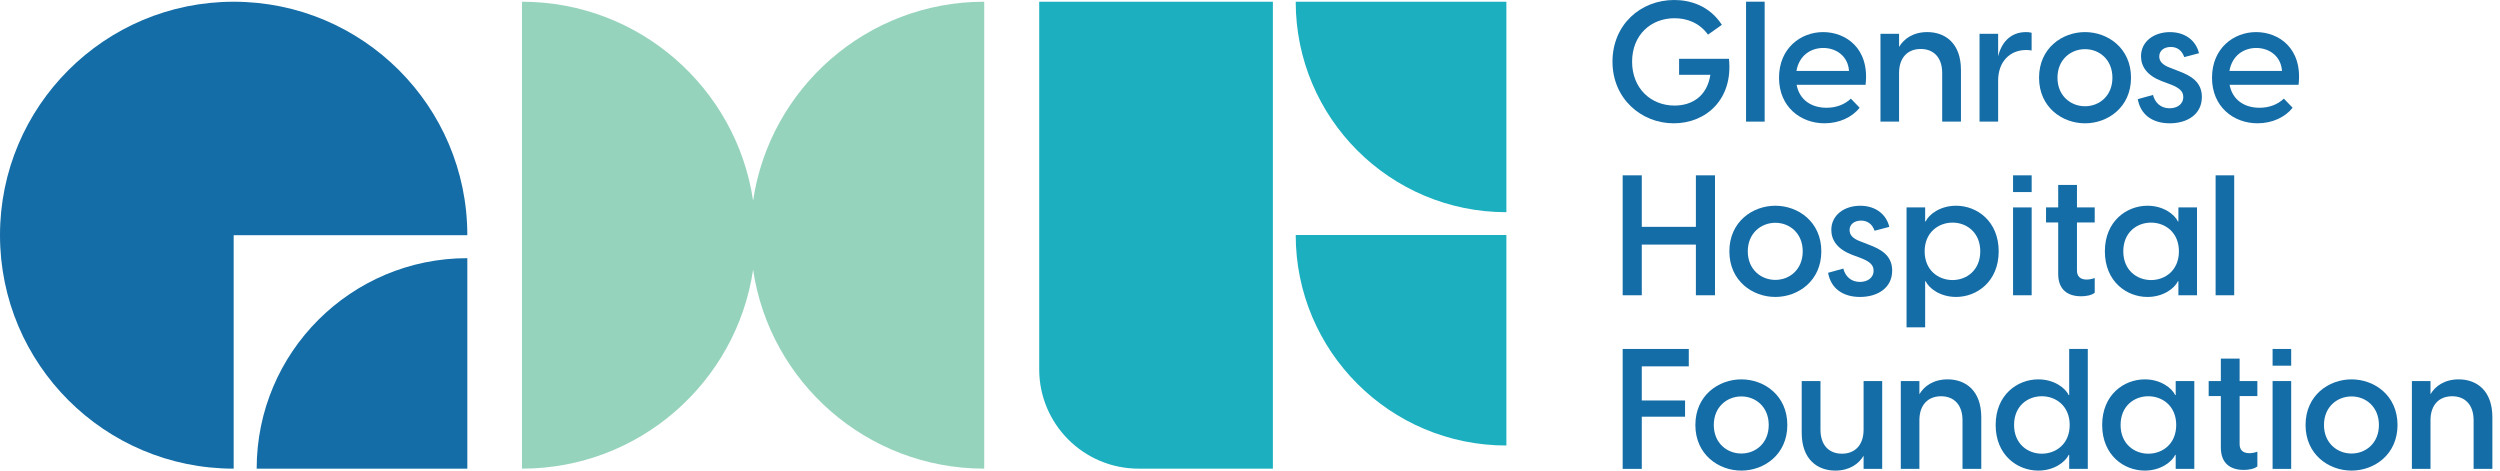
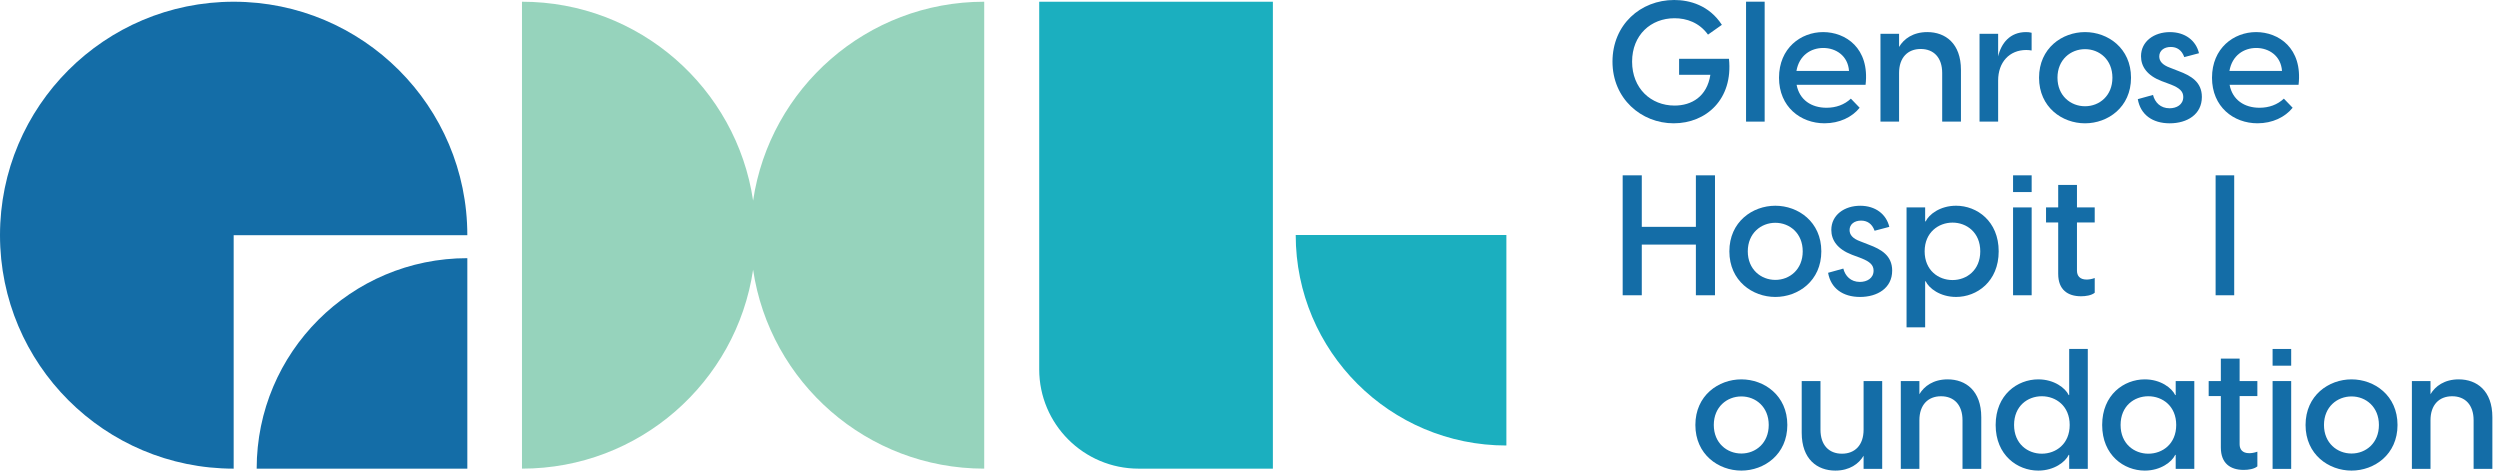
<svg xmlns="http://www.w3.org/2000/svg" width="255" height="48" viewBox="0 0 255 48" fill="none">
  <g clip-path="url(#clip0_301_1131)">
    <path d="M164.474 6.288C164.474 2.515 167.336 0 170.768 0C172.337 0 174.337 0.534 175.631 2.533L174.216 3.532C173.32 2.292 172.027 1.86 170.802 1.86C168.388 1.86 166.474 3.566 166.474 6.288C166.474 9.01 168.388 10.768 170.802 10.768C172.543 10.768 174.113 9.855 174.458 7.632H171.268V5.995H176.355C176.786 10.13 174.027 12.577 170.716 12.577C167.406 12.577 164.474 10.061 164.474 6.288Z" fill="#146DA7" />
    <path d="M178.097 0.172H179.995V12.405H178.097V0.172Z" fill="#146DA7" />
    <path d="M181.46 7.925C181.46 4.91 183.684 3.273 185.96 3.273C188.236 3.273 190.72 4.892 190.289 8.648H183.253C183.546 10.199 184.77 10.991 186.305 10.991C187.271 10.991 188.133 10.681 188.789 10.061L189.685 10.991C188.909 11.956 187.616 12.576 186.098 12.576C183.667 12.576 181.459 10.904 181.459 7.923L181.46 7.925ZM188.599 7.236C188.495 5.685 187.254 4.893 185.978 4.893C184.702 4.893 183.512 5.651 183.237 7.236H188.6H188.599Z" fill="#146DA7" />
    <path d="M191.808 3.446H193.705V4.789C194.188 3.962 195.136 3.273 196.585 3.273C198.43 3.273 200.017 4.427 200.017 7.132V12.405H198.103V7.442C198.103 5.875 197.241 4.996 195.913 4.996C194.585 4.996 193.705 5.875 193.705 7.442V12.405H191.808V3.446Z" fill="#146DA7" />
    <path d="M201.913 3.446H203.81V5.754C204.121 4.41 205.018 3.273 206.656 3.273C206.862 3.273 207.035 3.29 207.225 3.342V5.151C207.035 5.116 206.88 5.1 206.673 5.1C204.966 5.1 203.81 6.34 203.81 8.217V12.404H201.913V3.446Z" fill="#146DA7" />
    <path d="M207.983 7.925C207.983 4.91 210.346 3.273 212.673 3.273C215.001 3.273 217.364 4.91 217.364 7.925C217.364 10.941 215.001 12.578 212.673 12.578C210.346 12.578 207.983 10.941 207.983 7.925ZM212.673 10.837C214.139 10.837 215.467 9.769 215.467 7.925C215.467 6.082 214.139 5.014 212.673 5.014C211.208 5.014 209.863 6.082 209.863 7.925C209.863 9.769 211.208 10.837 212.673 10.837Z" fill="#146DA7" />
    <path d="M218.055 10.113L219.607 9.683C219.797 10.441 220.366 11.044 221.297 11.044C222.004 11.044 222.693 10.683 222.693 9.89C222.693 9.321 222.314 8.977 221.452 8.632L220.487 8.271C219.003 7.702 218.383 6.789 218.383 5.738C218.383 4.222 219.711 3.275 221.332 3.275C222.866 3.275 223.987 4.119 224.297 5.428L222.797 5.824C222.538 5.1 222.038 4.79 221.418 4.79C220.728 4.79 220.245 5.17 220.245 5.755C220.245 6.22 220.538 6.617 221.348 6.909L222.228 7.254C223.469 7.719 224.591 8.357 224.591 9.89C224.591 11.682 223.073 12.578 221.314 12.578C219.555 12.578 218.33 11.699 218.055 10.113Z" fill="#146DA7" />
    <path d="M225.625 7.925C225.625 4.91 227.849 3.273 230.125 3.273C232.401 3.273 234.885 4.892 234.454 8.648H227.418C227.711 10.199 228.936 10.991 230.47 10.991C231.436 10.991 232.298 10.681 232.954 10.061L233.85 10.991C233.074 11.956 231.781 12.576 230.263 12.576C227.832 12.576 225.624 10.904 225.624 7.923L225.625 7.925ZM232.764 7.236C232.66 5.685 231.419 4.893 230.143 4.893C228.867 4.893 227.678 5.651 227.402 7.236H232.765H232.764Z" fill="#146DA7" />
    <path d="M172.98 24.948H167.462V30.117H165.513V17.884H167.462V23.138H172.98V17.884H174.929V30.117H172.98V24.948Z" fill="#146DA7" />
    <path d="M176.395 25.637C176.395 22.622 178.757 20.985 181.085 20.985C183.412 20.985 185.775 22.622 185.775 25.637C185.775 28.652 183.412 30.289 181.085 30.289C178.757 30.289 176.395 28.652 176.395 25.637ZM181.085 28.549C182.55 28.549 183.878 27.48 183.878 25.637C183.878 23.794 182.55 22.725 181.085 22.725C179.619 22.725 178.274 23.794 178.274 25.637C178.274 27.48 179.619 28.549 181.085 28.549Z" fill="#146DA7" />
    <path d="M186.466 27.825L188.019 27.394C188.209 28.153 188.778 28.756 189.709 28.756C190.415 28.756 191.105 28.395 191.105 27.602C191.105 27.033 190.726 26.688 189.864 26.344L188.898 25.983C187.415 25.414 186.794 24.5 186.794 23.45C186.794 21.933 188.123 20.987 189.743 20.987C191.278 20.987 192.399 21.831 192.709 23.14L191.209 23.536C190.95 22.812 190.45 22.502 189.829 22.502C189.139 22.502 188.656 22.881 188.656 23.467C188.656 23.932 188.95 24.329 189.76 24.621L190.64 24.965C191.881 25.43 193.002 26.068 193.002 27.602C193.002 29.394 191.484 30.289 189.725 30.289C187.966 30.289 186.742 29.41 186.466 27.825Z" fill="#146DA7" />
    <path d="M194.468 21.156H196.365V22.586H196.417C196.745 21.88 197.882 20.984 199.521 20.984C201.641 20.984 203.866 22.552 203.866 25.636C203.866 28.72 201.641 30.288 199.521 30.288C197.882 30.288 196.744 29.393 196.417 28.686H196.365V33.389H194.468V21.156ZM199.159 28.565C200.59 28.565 201.987 27.566 201.987 25.636C201.987 23.706 200.591 22.706 199.159 22.706C197.727 22.706 196.314 23.706 196.314 25.636C196.314 27.566 197.711 28.565 199.159 28.565Z" fill="#146DA7" />
    <path d="M205.332 17.884H207.229V19.59H205.332V17.884ZM205.332 21.157H207.229V30.117H205.332V21.157Z" fill="#146DA7" />
    <path d="M209.936 27.945V22.691H208.695V21.158H209.936V18.866H211.851V21.158H213.661V22.691H211.851V27.601C211.851 28.117 212.126 28.514 212.834 28.514C213.04 28.514 213.334 28.48 213.662 28.359V29.858C213.334 30.133 212.748 30.219 212.266 30.219C210.903 30.219 209.937 29.547 209.937 27.945H209.936Z" fill="#146DA7" />
-     <path d="M214.697 25.637C214.697 22.553 216.921 20.985 219.042 20.985C220.68 20.985 221.818 21.88 222.146 22.587H222.197V21.157H224.095V30.116H222.197V28.687H222.146C221.818 29.393 220.68 30.289 219.042 30.289C216.921 30.289 214.697 28.721 214.697 25.637ZM219.405 28.566C220.853 28.566 222.25 27.567 222.25 25.637C222.25 23.707 220.853 22.707 219.405 22.707C217.956 22.707 216.576 23.707 216.576 25.637C216.576 27.567 217.974 28.566 219.405 28.566Z" fill="#146DA7" />
    <path d="M225.992 17.884H227.889V30.117H225.992V17.884Z" fill="#146DA7" />
-     <path d="M165.513 35.594H172.256V37.368H167.462V40.849H171.876V42.503H167.462V47.826H165.513V35.593V35.594Z" fill="#146DA7" />
    <path d="M172.928 43.348C172.928 40.332 175.291 38.695 177.618 38.695C179.945 38.695 182.308 40.332 182.308 43.348C182.308 46.363 179.945 48 177.618 48C175.291 48 172.928 46.363 172.928 43.348ZM177.618 46.259C179.083 46.259 180.411 45.191 180.411 43.348C180.411 41.504 179.083 40.436 177.618 40.436C176.152 40.436 174.807 41.504 174.807 43.348C174.807 45.191 176.152 46.259 177.618 46.259Z" fill="#146DA7" />
    <path d="M191.984 47.827H190.086V46.483C189.604 47.31 188.655 48 187.206 48C185.361 48 183.774 46.846 183.774 44.141V38.868H185.689V43.831C185.689 45.398 186.551 46.277 187.878 46.277C189.206 46.277 190.086 45.398 190.086 43.831V38.868H191.984V47.827Z" fill="#146DA7" />
    <path d="M193.881 38.868H195.778V40.212C196.261 39.385 197.209 38.695 198.658 38.695C200.503 38.695 202.09 39.849 202.09 42.555V47.827H200.176V42.865C200.176 41.297 199.314 40.418 197.986 40.418C196.658 40.418 195.778 41.297 195.778 42.865V47.827H193.881V38.868Z" fill="#146DA7" />
    <path d="M211.057 47.827V46.398H211.006C210.678 47.103 209.54 48 207.902 48C205.781 48 203.557 46.432 203.557 43.348C203.557 40.263 205.781 38.695 207.902 38.695C209.54 38.695 210.678 39.591 211.006 40.298H211.057V35.594H212.955V47.827H211.057ZM208.263 46.276C209.712 46.276 211.109 45.277 211.109 43.347C211.109 41.416 209.712 40.417 208.263 40.417C206.815 40.417 205.435 41.416 205.435 43.347C205.435 45.277 206.833 46.276 208.263 46.276Z" fill="#146DA7" />
    <path d="M214.421 43.348C214.421 40.264 216.645 38.695 218.766 38.695C220.405 38.695 221.542 39.591 221.87 40.298H221.921V38.868H223.819V47.827H221.921V46.398H221.87C221.542 47.103 220.405 48 218.766 48C216.645 48 214.421 46.432 214.421 43.348ZM219.129 46.277C220.577 46.277 221.974 45.278 221.974 43.348C221.974 41.417 220.577 40.418 219.129 40.418C217.68 40.418 216.3 41.417 216.3 43.348C216.3 45.278 217.698 46.277 219.129 46.277Z" fill="#146DA7" />
    <path d="M226.526 45.656V40.402H225.285V38.868H226.526V36.577H228.441V38.868H230.251V40.402H228.441V45.312C228.441 45.828 228.716 46.225 229.424 46.225C229.63 46.225 229.924 46.19 230.252 46.07V47.569C229.924 47.844 229.338 47.93 228.856 47.93C227.493 47.93 226.527 47.258 226.527 45.656H226.526Z" fill="#146DA7" />
    <path d="M231.804 35.594H233.701V37.3H231.804V35.594ZM231.804 38.868H233.701V47.827H231.804V38.868Z" fill="#146DA7" />
    <path d="M235.167 43.348C235.167 40.332 237.529 38.695 239.857 38.695C242.184 38.695 244.547 40.332 244.547 43.348C244.547 46.363 242.184 48 239.857 48C237.529 48 235.167 46.363 235.167 43.348ZM239.857 46.259C241.322 46.259 242.65 45.191 242.65 43.348C242.65 41.504 241.322 40.436 239.857 40.436C238.391 40.436 237.046 41.504 237.046 43.348C237.046 45.191 238.391 46.259 239.857 46.259Z" fill="#146DA7" />
    <path d="M246.013 38.868H247.911V40.212C248.394 39.385 249.341 38.695 250.79 38.695C252.635 38.695 254.222 39.849 254.222 42.555V47.827H252.308V42.865C252.308 41.297 251.446 40.418 250.118 40.418C248.79 40.418 247.911 41.297 247.911 42.865V47.827H246.013V38.868Z" fill="#146DA7" />
    <path d="M26.181 47.801H47.668V26.333C35.801 26.333 26.181 35.945 26.181 47.801Z" fill="#146DA7" />
    <path d="M23.834 0.176C10.671 0.176 0 10.838 0 23.989C0 37.14 10.671 47.802 23.834 47.802V23.989H47.667C47.669 10.838 36.997 0.176 23.834 0.176Z" fill="#146DA7" />
    <path d="M76.817 20.466C75.112 8.986 65.207 0.176 53.242 0.176V47.801C65.207 47.801 75.112 38.992 76.816 27.51C78.52 38.991 88.425 47.801 100.39 47.801V0.176C88.425 0.176 78.52 8.986 76.816 20.466H76.817Z" fill="#96D3BC" />
-     <path d="M153.651 21.644V0.176H132.163C132.163 12.033 141.783 21.644 153.651 21.644Z" fill="#1BAFBF" />
    <path d="M132.163 23.972C132.163 35.829 141.783 45.441 153.651 45.441V23.972H132.163Z" fill="#1BAFBF" />
    <path d="M105.999 37.669C105.999 43.265 110.54 47.802 116.141 47.802H129.834V0.176H106V37.669H105.999Z" fill="#1BAFBF" />
  </g>
  <defs>
    <clipPath id="clip0_301_1131">
      <rect width="254.222" height="48" fill="white" />
    </clipPath>
  </defs>
</svg>